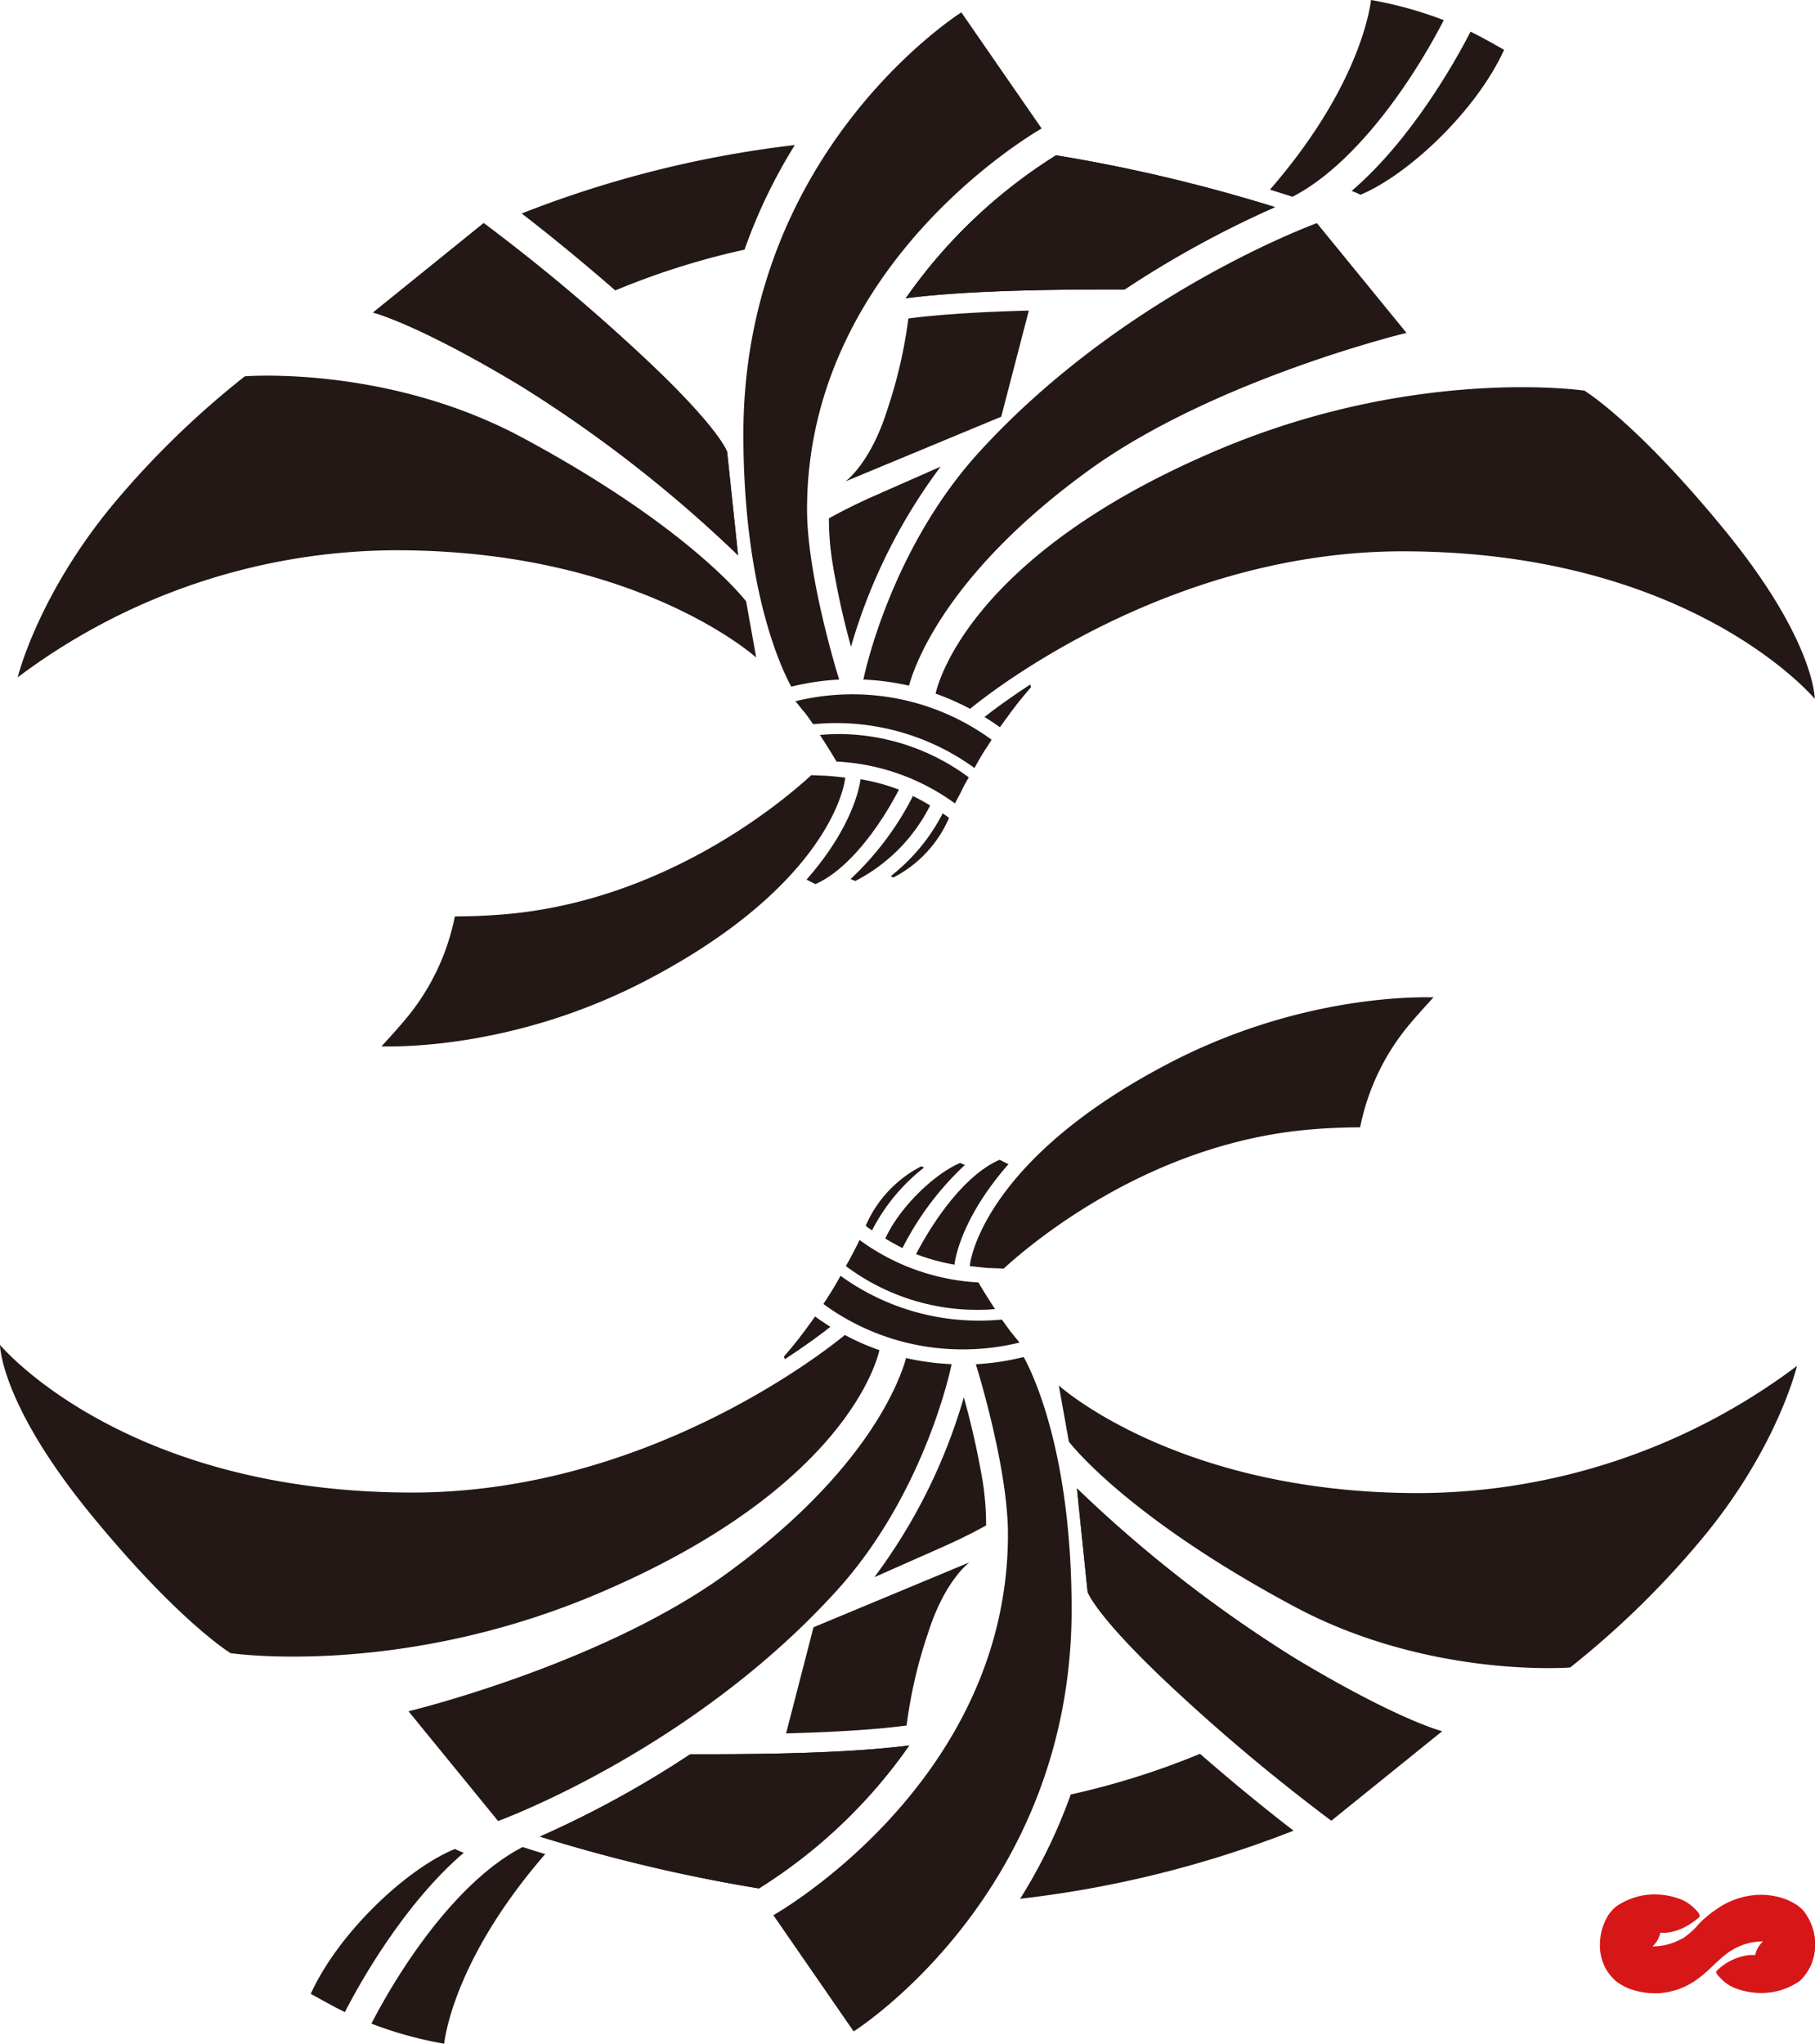
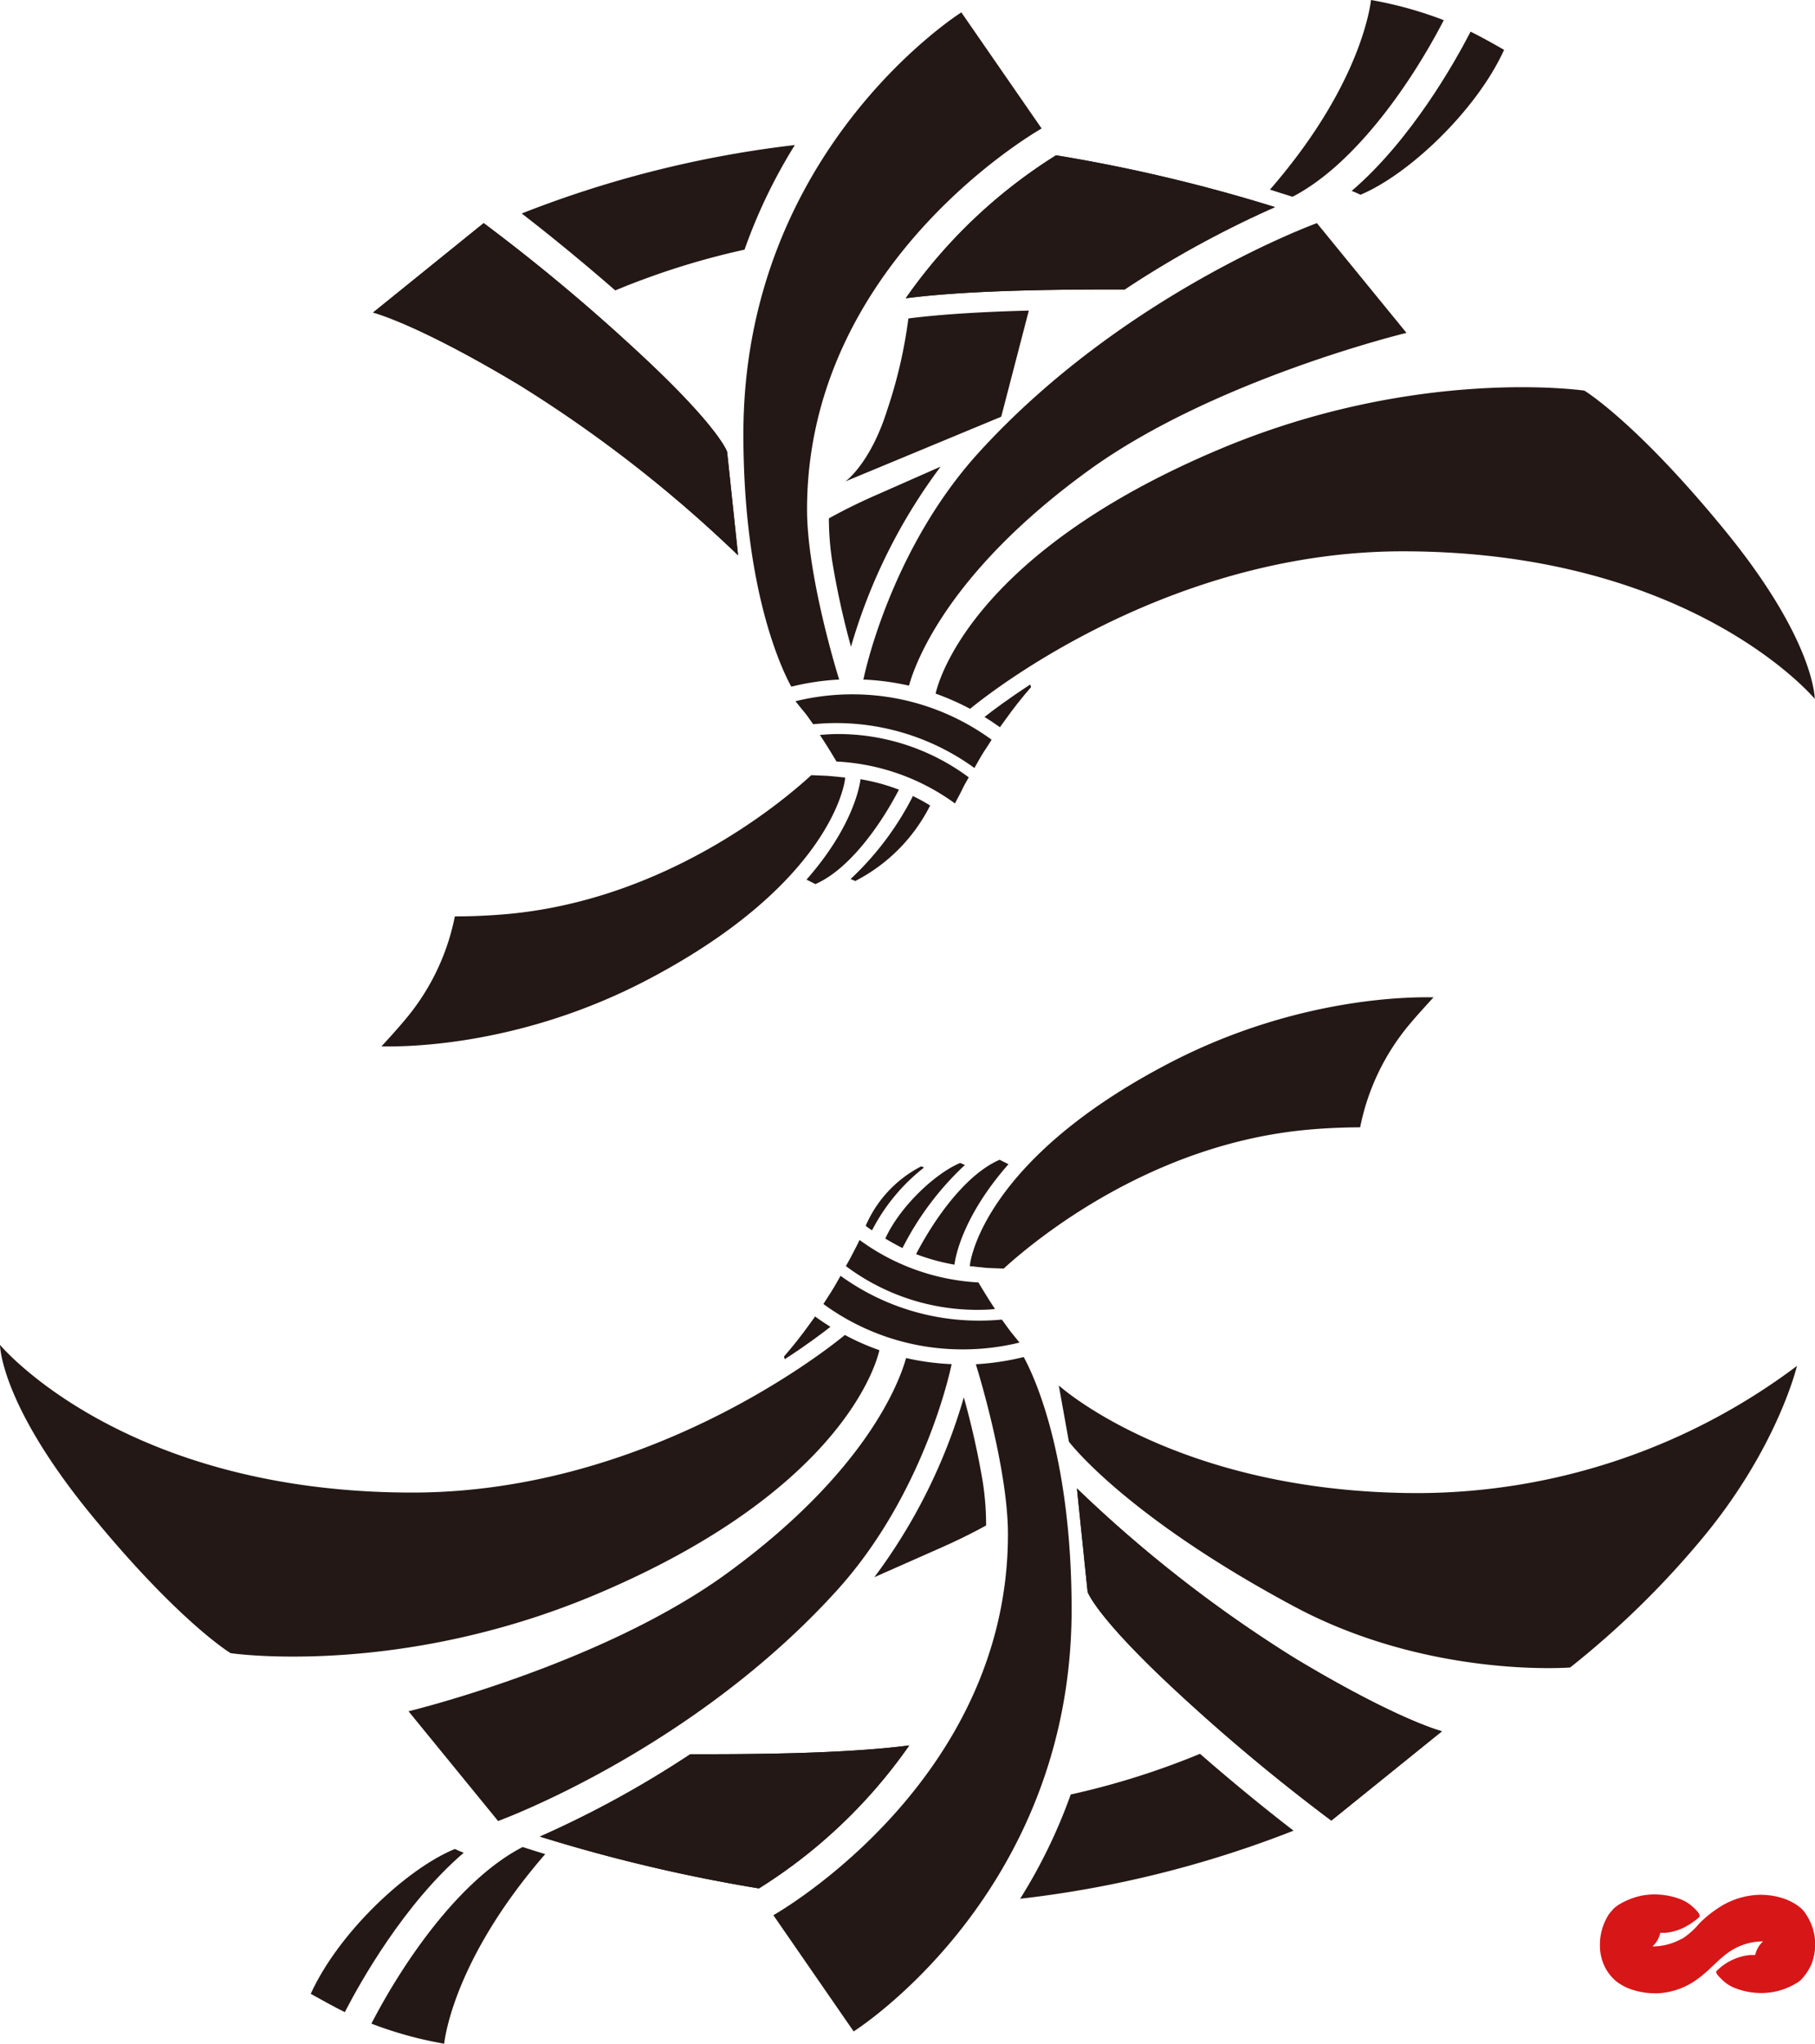
<svg xmlns="http://www.w3.org/2000/svg" viewBox="0 0 205.26 231.09">
  <defs>
    <style>.cls-1{fill:#231815;}.cls-2{fill:#d71618;}</style>
  </defs>
  <g id="レイヤー_2" data-name="レイヤー 2">
    <g id="_レイヤー_" data-name="&lt;レイヤー&gt;">
-       <path class="cls-1" d="M13,56.78A100.69,100.69,0,0,1,27.69,42.55s16.09-1.29,31.4,6.94C78.16,59.74,84.38,68,84.38,68l1.14,6.35S72.11,62.22,44.83,62.22A71.6,71.6,0,0,0,2,76.59S4.28,67.2,13,56.78Z" />
      <path class="cls-1" d="M83.47,62.79A148.93,148.93,0,0,0,58.78,43.57c-11.65-7-16.59-8.23-16.59-8.23L54.7,25.23A214.9,214.9,0,0,1,72.07,39.72c9.3,8.59,10.16,11.37,10.16,11.37Z" />
      <path class="cls-1" d="M83.47,62.79A148.93,148.93,0,0,0,58.78,43.57c-11.65-7-16.59-8.23-16.59-8.23L54.7,25.23A214.9,214.9,0,0,1,72.07,39.72c9.3,8.59,10.16,11.37,10.16,11.37Z" />
      <path class="cls-1" d="M119.43,17.56a58.66,58.66,0,0,0-17,16.17c7.63-1,18.92-1,24.76-1a115.08,115.08,0,0,1,17-9.31A182.79,182.79,0,0,0,119.43,17.56Z" />
      <path class="cls-1" d="M119.43,17.56a58.66,58.66,0,0,0-17,16.17c7.63-1,18.92-1,24.76-1a115.08,115.08,0,0,1,17-9.31A182.79,182.79,0,0,0,119.43,17.56Z" />
      <path class="cls-1" d="M69.55,32.84l0,0,0,0Z" />
      <path class="cls-1" d="M69.59,32.87Z" />
      <path class="cls-1" d="M89.89,16.4A123.17,123.17,0,0,0,59,24.14c2.27,1.75,6.07,4.77,10.58,8.7a86,86,0,0,1,14.62-4.61A60.22,60.22,0,0,1,89.89,16.4Z" />
      <path class="cls-1" d="M100.33,46.37c-1.9,6.06-4.71,8.06-4.71,8.06l17.61-7.31,3.12-12c-4.7.12-9.67.38-13.62.89A53.81,53.81,0,0,1,100.33,46.37Z" />
      <path class="cls-1" d="M106.38,52.76l-7.64,3.37c-1.35.6-2.69,1.25-4,1.94l-1,.54h0a31.76,31.76,0,0,0,.38,4.87,92.64,92.64,0,0,0,2.12,9.65A63.21,63.21,0,0,1,106.38,52.76Z" />
      <path class="cls-1" d="M195.18,60.11c-10.11-12.39-16-15.94-16-15.94s-19-2.81-41.46,6.71c-28.08,11.88-31.67,26.46-31.91,27.55a29.42,29.42,0,0,1,3.9,1.72c2.43-2,22.58-17.81,48.93-17.81,32.72,0,46.59,16.68,46.59,16.68S205.28,72.5,195.18,60.11Z" />
      <path class="cls-1" d="M94.9,76.84l-.11-.37s-3.52-11.3-3.52-18.86c0-28.16,26.53-43.08,26.53-43.08L108.72,1.4S84.07,16.9,84.07,49.09c0,17.61,4.35,26.61,5.41,28.54h.07A28.54,28.54,0,0,1,94.9,76.84Z" />
      <path class="cls-1" d="M123.17,53.15c14.19-10.27,35.89-15.51,35.89-15.51L148.93,25.23s-21.81,7.89-38.24,25.94c-10.09,11.09-13,25.46-13,25.46l-.06.21a28.71,28.71,0,0,1,5.17.69C103.53,74.87,107.29,64.65,123.17,53.15Z" />
      <path class="cls-1" d="M96.35,78.51a26.88,26.88,0,0,0-6.39.78c.32.4.65.81,1,1.23s.67.91,1,1.37c.84-.08,1.7-.13,2.56-.13a26.65,26.65,0,0,1,15.68,5.08c.31-.55.61-1.09.94-1.63s.67-1,1-1.57A26.68,26.68,0,0,0,96.35,78.51Z" />
      <path class="cls-1" d="M95,83a21.49,21.49,0,0,0-2.28.11c.46.65,1.56,2.45,1.88,3A24.81,24.81,0,0,1,108,90.85c.26-.53.54-1,.81-1.57s.46-.87.75-1.38A24.79,24.79,0,0,0,95,83Z" />
      <path class="cls-1" d="M114.39,80.43c1-1.35,2.21-2.73,2.21-2.73l-.09-.3c-2.5,1.63-4.26,2.95-5.17,3.67.59.36,1.17.75,1.74,1.16Z" />
      <path class="cls-1" d="M93.62,87.73l-1.87-.08C88.11,91,75,101.81,57.21,103.37c-2,.17-3.93.25-5.77.25a25.89,25.89,0,0,1-5.64,11.7c-.92,1.1-1.81,2.07-2.66,3,1.14,0,15,.49,30.44-7.72,20.33-10.78,22-22,22-22.69-.37,0-.73-.08-1.1-.1Z" />
      <path class="cls-1" d="M97.32,88.11c-.11.86-.91,5.44-6.11,11.35l1,.51c3.67-1.59,7.21-6.36,9.45-10.68A22.72,22.72,0,0,0,97.32,88.11Z" />
      <path class="cls-1" d="M103.19,90l0,.12a33.88,33.88,0,0,1-7,9.28c.23.08.53.22.53.22a19.39,19.39,0,0,0,8.47-8.54C104.66,90.75,103.74,90.23,103.19,90Z" />
      <path class="cls-1" d="M163.28,2.28A44.24,44.24,0,0,0,155.05,0c-.2,1.64-1.72,10.27-11.43,21.44l1.13.36,1.42.45C152.85,18.81,159.2,10.15,163.28,2.28Z" />
      <path class="cls-1" d="M166.31,3.58l-.11.21c-1.63,3.14-6.57,12-13.34,17.8.45.16,1,.43,1,.43,5.36-2.23,13.07-9.43,16.24-16.38C169.12,5.07,167.35,4.08,166.31,3.58Z" />
-       <path class="cls-1" d="M107,92.24l-.39-.27a21.35,21.35,0,0,1-5.88,7.1l.31.15a13.66,13.66,0,0,0,6.29-6.74Z" />
      <path class="cls-1" d="M192.21,174.31a100.79,100.79,0,0,1-14.64,14.24s-16.09,1.28-31.4-7c-19.07-10.24-25.29-18.54-25.29-18.54l-1.14-6.35s13.4,12.17,40.68,12.17a71.58,71.58,0,0,0,42.8-14.38S201,163.9,192.21,174.31Z" />
      <path class="cls-1" d="M121.79,168.3a148.79,148.79,0,0,0,24.69,19.23c11.65,7,16.59,8.23,16.59,8.23l-12.51,10.1a215.9,215.9,0,0,1-17.37-14.48C123.89,182.79,123,180,123,180Z" />
      <path class="cls-1" d="M121.79,168.3a148.79,148.79,0,0,0,24.69,19.23c11.65,7,16.59,8.23,16.59,8.23l-12.51,10.1a215.9,215.9,0,0,1-17.37-14.48C123.89,182.79,123,180,123,180Z" />
      <path class="cls-1" d="M85.83,213.53a58.66,58.66,0,0,0,17-16.17c-7.63,1-18.93,1-24.77,1a115.53,115.53,0,0,1-17,9.31A183.52,183.52,0,0,0,85.83,213.53Z" />
      <path class="cls-1" d="M85.83,213.53a58.66,58.66,0,0,0,17-16.17c-7.63,1-18.93,1-24.77,1a115.53,115.53,0,0,1-17,9.31A183.52,183.52,0,0,0,85.83,213.53Z" />
      <path class="cls-1" d="M135.71,198.26l0,0,0,0Z" />
      <path class="cls-1" d="M135.67,198.22h0Z" />
      <path class="cls-1" d="M115.37,214.7A122.6,122.6,0,0,0,146.29,207c-2.27-1.74-6.07-4.76-10.58-8.69a88,88,0,0,1-14.62,4.6A60.32,60.32,0,0,1,115.37,214.7Z" />
-       <path class="cls-1" d="M104.93,184.73c1.9-6.06,4.71-8.07,4.71-8.07L92,184,88.9,196c4.71-.12,9.68-.37,13.63-.89A52.85,52.85,0,0,1,104.93,184.73Z" />
      <path class="cls-1" d="M98.88,178.34l7.64-3.38c1.35-.6,2.69-1.24,4-1.93l1-.54h0a31.88,31.88,0,0,0-.37-4.88A92.64,92.64,0,0,0,109,158,63.24,63.24,0,0,1,98.88,178.34Z" />
      <path class="cls-1" d="M10.08,171c10.11,12.39,16,15.93,16,15.93s19,2.81,41.46-6.7c28.08-11.89,31.67-26.47,31.91-27.56a27,27,0,0,1-3.9-1.72c-2.43,2-22.58,17.82-48.93,17.82C13.87,168.76,0,152.07,0,152.07S0,158.59,10.08,171Z" />
      <path class="cls-1" d="M110.36,154.26l.11.37s3.52,11.3,3.52,18.85c0,28.17-26.53,43.08-26.53,43.08l9.08,13.14s24.65-15.5,24.65-47.7c0-17.61-4.35-26.61-5.41-28.54l-.07,0A29.38,29.38,0,0,1,110.36,154.26Z" />
      <path class="cls-1" d="M82.08,178c-14.19,10.27-35.88,15.5-35.88,15.5l10.13,12.41S78.14,198,94.57,179.92c10.09-11.08,13-25.45,13-25.45l.06-.22a28.6,28.6,0,0,1-5.16-.69C101.73,156.22,98,166.45,82.08,178Z" />
      <path class="cls-1" d="M108.91,152.58a26.88,26.88,0,0,0,6.39-.77l-1-1.23c-.34-.45-.66-.91-1-1.37-.85.08-1.7.12-2.56.12a26.65,26.65,0,0,1-15.68-5.07c-.31.54-.61,1.09-.94,1.62s-.67,1.05-1,1.57A26.59,26.59,0,0,0,108.91,152.58Z" />
      <path class="cls-1" d="M110.25,148.11c.81,0,1.49,0,2.28-.1-.46-.65-1.56-2.45-1.88-3a25,25,0,0,1-13.44-4.8c-.25.53-.53,1.06-.8,1.58s-.46.86-.75,1.37A24.79,24.79,0,0,0,110.25,148.11Z" />
      <path class="cls-1" d="M90.87,150.66c-1,1.35-2.21,2.73-2.21,2.73l.09.3c2.5-1.62,4.26-2.95,5.16-3.66-.58-.37-1.16-.75-1.73-1.17C91.9,149.25,91.45,149.88,90.87,150.66Z" />
      <path class="cls-1" d="M111.64,143.37l1.87.07c3.64-3.32,16.78-14.16,34.54-15.71,2-.18,3.93-.25,5.77-.26a26,26,0,0,1,5.63-11.7c.92-1.09,1.82-2.07,2.67-3-1.14,0-15-.49-30.44,7.73-20.33,10.77-22,22-22,22.68.37,0,.73.08,1.09.1Z" />
      <path class="cls-1" d="M107.94,143c.11-.87.91-5.44,6.11-11.36l-1-.5c-3.68,1.58-7.21,6.36-9.45,10.67A23.52,23.52,0,0,0,107.94,143Z" />
      <path class="cls-1" d="M102.06,141.12l.06-.11a33.59,33.59,0,0,1,7-9.28l-.53-.23c-2.8,1.16-6.82,4.92-8.47,8.55C100.6,140.34,101.52,140.86,102.06,141.12Z" />
      <path class="cls-1" d="M42,228.82a44,44,0,0,0,8.23,2.27c.2-1.64,1.72-10.26,11.43-21.44l-1.14-.35-1.41-.45C52.4,212.29,46.06,221,42,228.82Z" />
      <path class="cls-1" d="M39,227.52l.11-.22c1.63-3.14,6.57-12,13.33-17.8-.44-.16-1-.43-1-.43C46,211.3,38.31,218.5,35.14,225.45,36.14,226,37.91,227,39,227.52Z" />
      <path class="cls-1" d="M98.23,138.86l.39.26a21.45,21.45,0,0,1,5.88-7.1l-.31-.14a13.61,13.61,0,0,0-6.29,6.73Z" />
      <path class="cls-2" d="M203.91,216s-1.48-1.75-4.89-1.75a8.88,8.88,0,0,0-4.87,1.61,12.61,12.61,0,0,0-2,1.66,8.69,8.69,0,0,1-1.92,1.71l-.05,0-.1.05a6.77,6.77,0,0,1-3.19.81l.28-.31a2.75,2.75,0,0,0,.59-1.23l.61,0a6,6,0,0,0,2.36-.75,6.64,6.64,0,0,0,.79-.51,5.33,5.33,0,0,0,.63-.5c.27-.29-.43-.91-.6-1.07a4.51,4.51,0,0,0-1.59-1,8.15,8.15,0,0,0-2.89-.51,7.28,7.28,0,0,0-2.32.38,7.86,7.86,0,0,0-1.56.71,3.4,3.4,0,0,0-.79.61.39.39,0,0,1-.08.1,6.4,6.4,0,0,0-.41.5q-.16.27-.3.54a6.23,6.23,0,0,0-.67,2.8,5.43,5.43,0,0,0,.74,2.9,5.33,5.33,0,0,0,1.06,1.25,5.85,5.85,0,0,0,1.58.89,8.36,8.36,0,0,0,2.93.5h.25a8.28,8.28,0,0,0,4.77-1.84c1.33-1,2.4-2.42,3.91-3.22a6.79,6.79,0,0,1,3.19-.81c-.08.1-.18.2-.28.31a2.87,2.87,0,0,0-.59,1.23l-.6,0a6.21,6.21,0,0,0-3.69,1.73l0,0a.35.35,0,0,0-.1.11c-.13.28.53.82.69,1a4.27,4.27,0,0,0,1.55.95,8.15,8.15,0,0,0,2.89.51,7.58,7.58,0,0,0,3.92-1.12,2.43,2.43,0,0,0,.49-.35,6,6,0,0,0,1.24-1.87,6.46,6.46,0,0,0,.4-2.22A6.23,6.23,0,0,0,203.91,216Z" />
    </g>
  </g>
</svg>